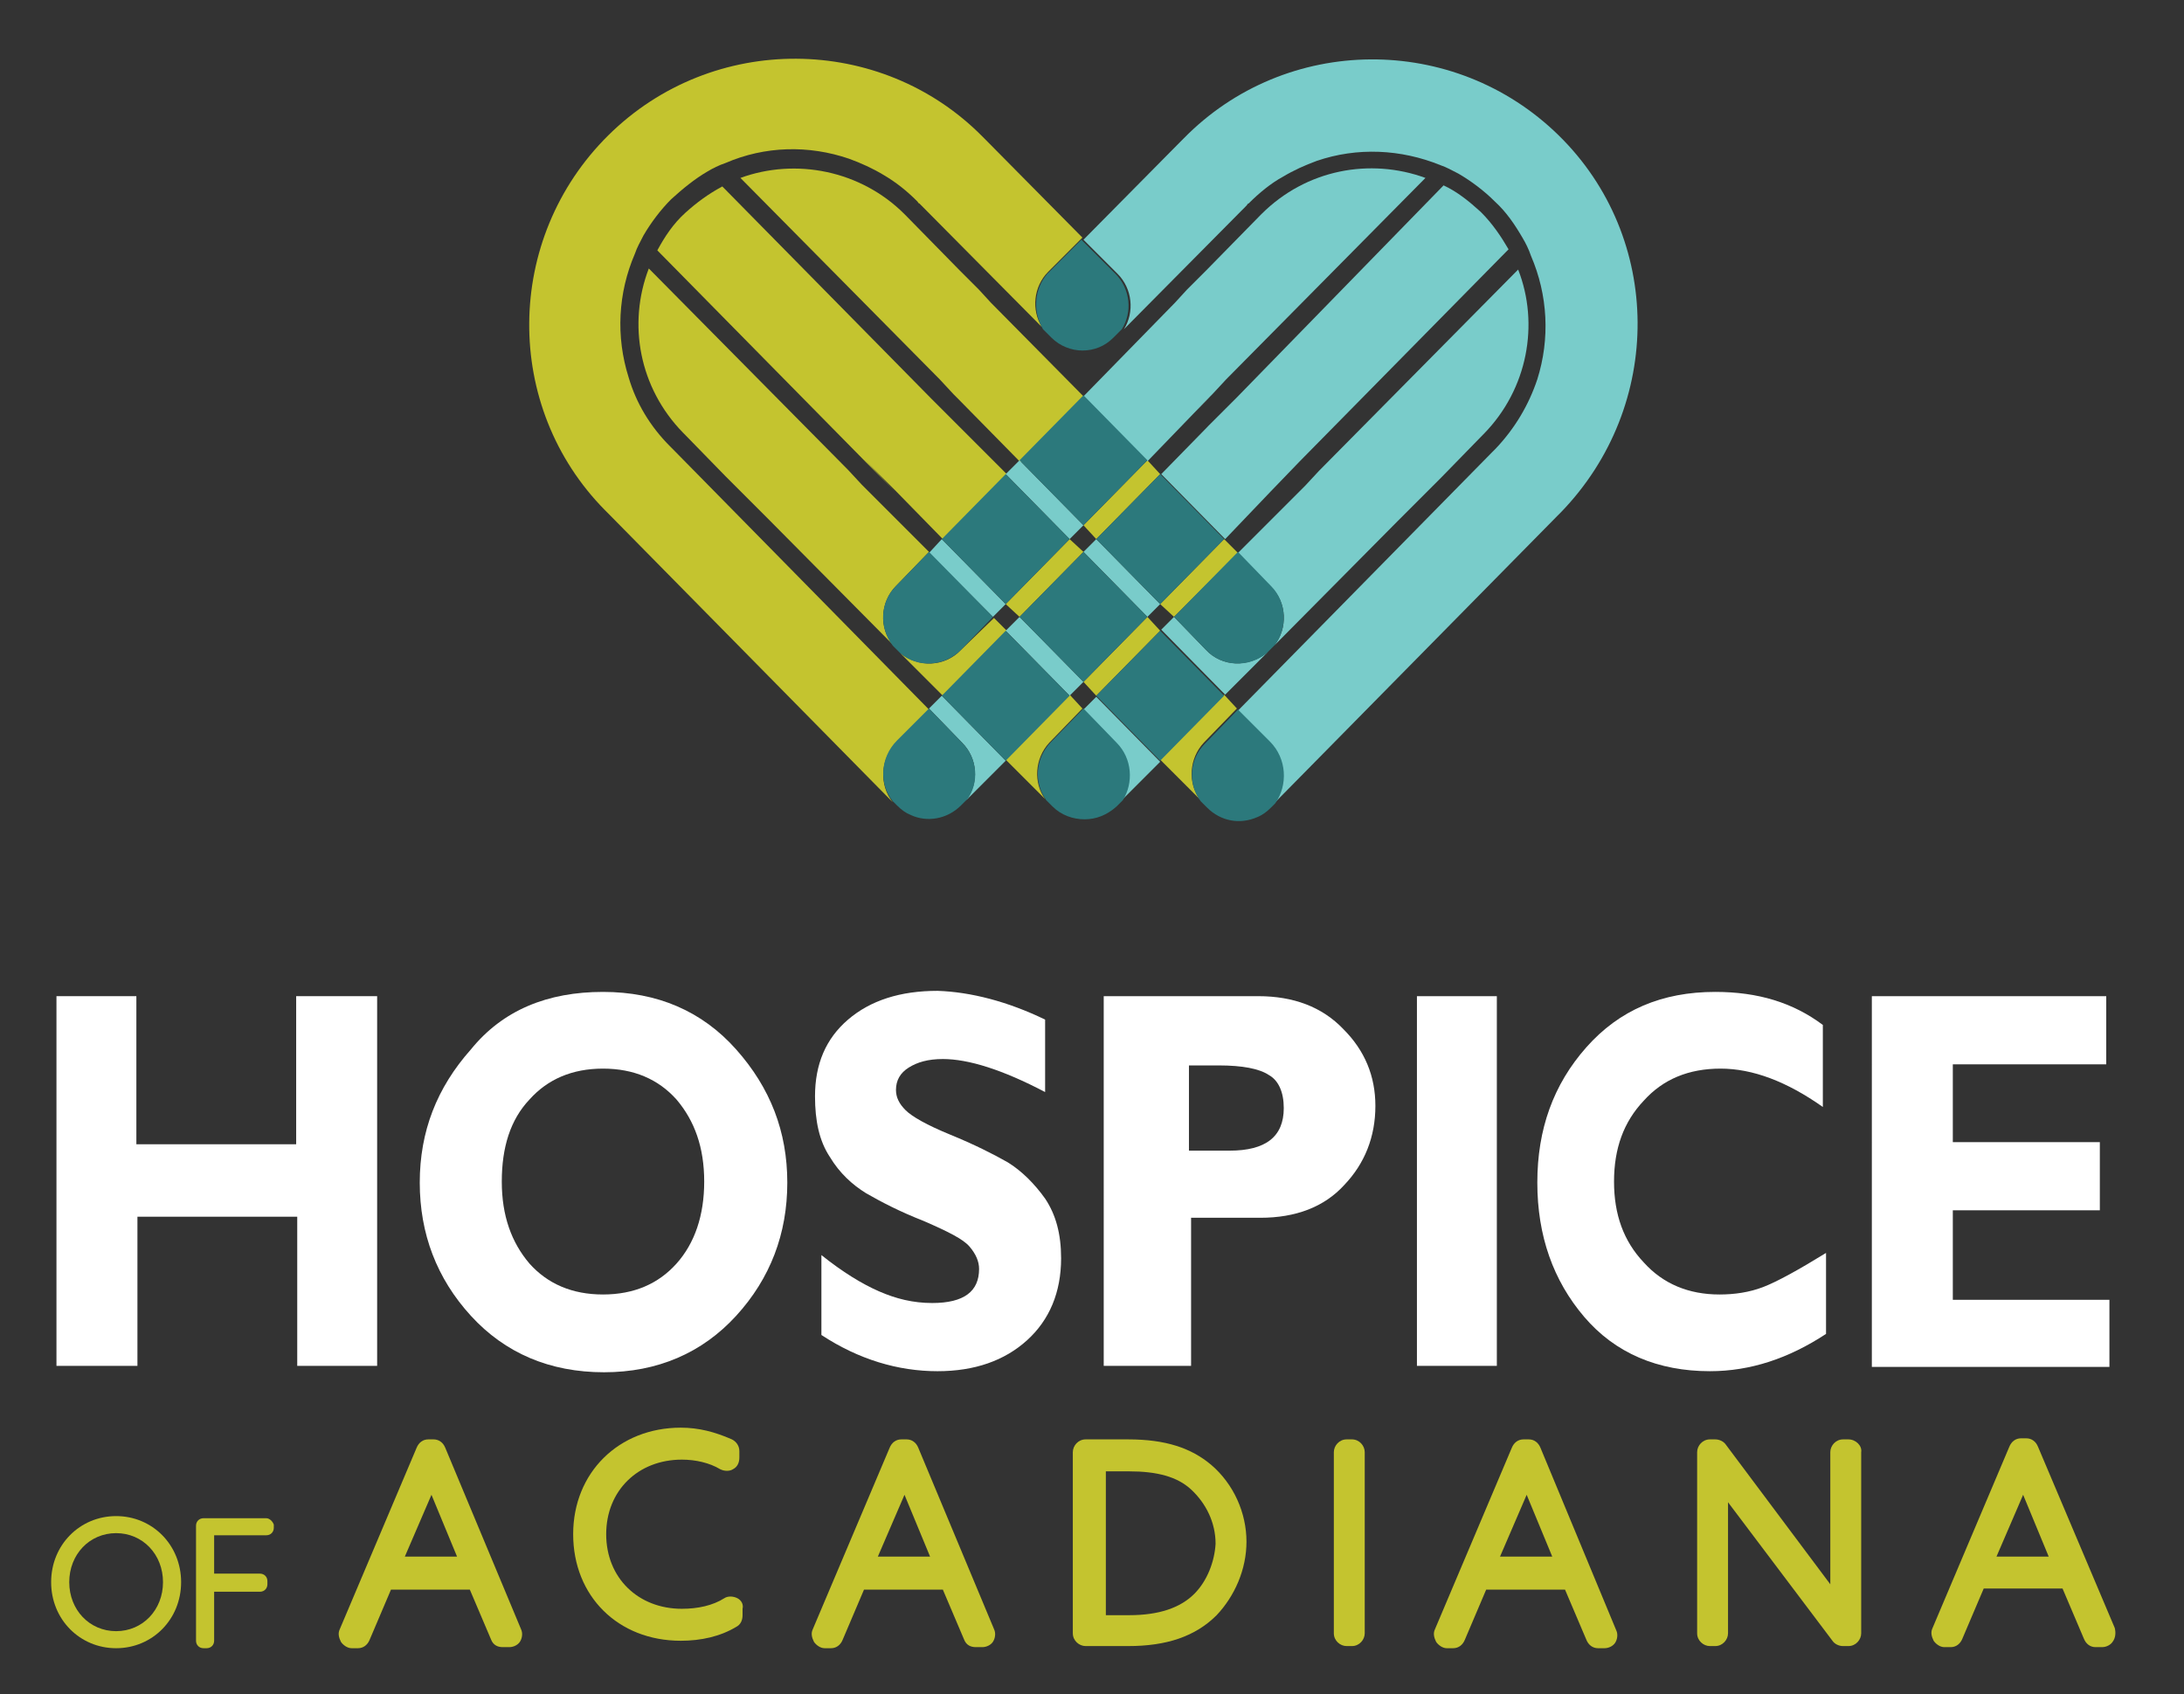
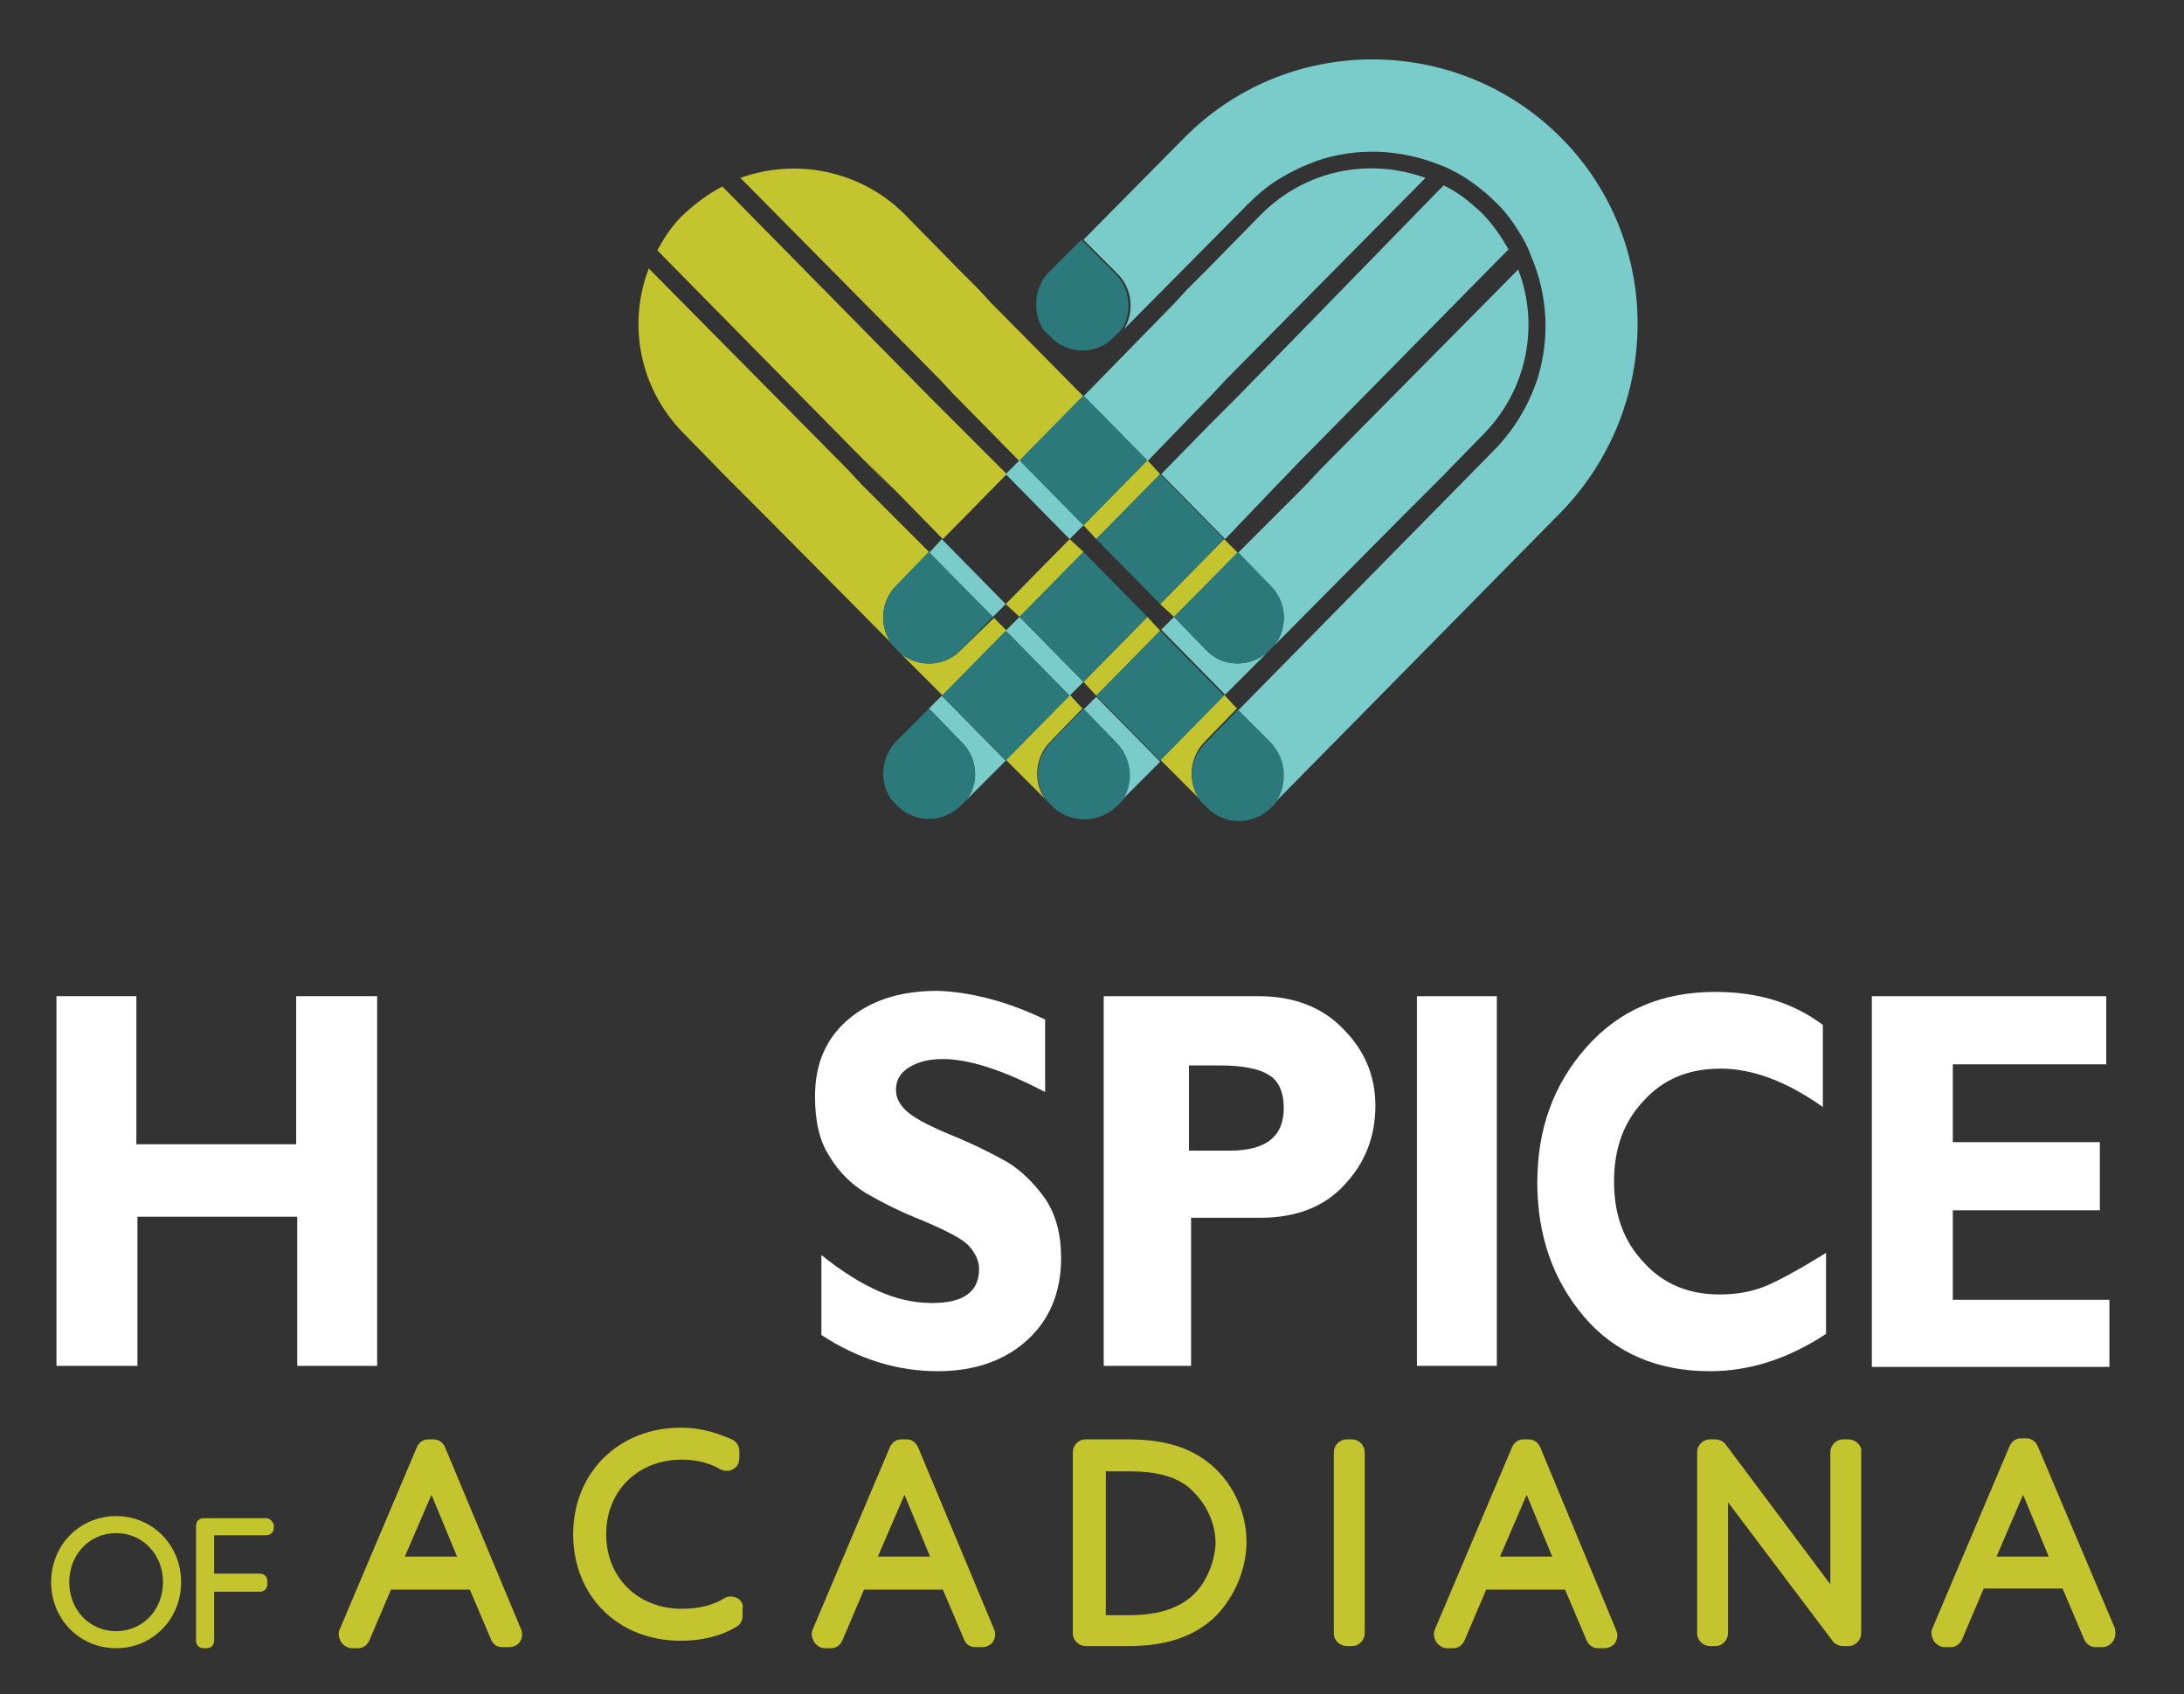
<svg xmlns="http://www.w3.org/2000/svg" version="1.1" id="Layer_1" x="0px" y="0px" viewBox="0 0 205 159" style="enable-background:new 0 0 205 159;" xml:space="preserve">
  <rect x="0" y="0" width="205" height="159" fill="#333333" stroke="none" />
  <style type="text/css">
	.st0{fill:none;}
	.st1{fill:#C4C42F;}
	.st2{fill:#FFFFFF;}
	.st3{fill:#79CCCA;}
	.st4{fill:#2C797C;}
</style>
  <g>
    <polygon class="st0" points="102.9,50.6 101.7,49.3 100.4,50.6 101.7,51.8  " />
    <path class="st0" d="M104.7,31.7c-0.8,0.8-1.9,1.2-3,1.2c-1.1,0-2.2-0.4-3-1.2l-0.1-0.1c-0.2-0.2-0.4-0.5-0.6-0.8L86.5,19.2   c-0.1-0.1-0.1-0.2-0.2-0.2c0,0,0,0,0,0c0,0,0,0,0,0c-1-1-2.1-1.9-3.2-2.5c-1-0.6-2.1-1.1-3.2-1.5c-3.8-1.3-7.9-1.1-11.6,0.4   c-0.6,0.2-1.1,0.5-1.7,0.8c-1.2,0.7-2.4,1.6-3.4,2.6c-1.1,1-1.9,2.2-2.6,3.4c-0.3,0.5-0.6,1.1-0.8,1.7c-1.6,3.7-1.8,7.8-0.6,11.6   c0.8,2.4,2.1,4.6,3.9,6.5c0,0,0,0,0.1,0.1l0,0c0.1,0.1,0.1,0.1,0.2,0.2l24,24.4l1.2-1.3l-4-4c-0.1-0.1-0.2-0.1-0.2-0.2L84.1,61   c-0.1-0.1-0.2-0.2-0.3-0.4L72.2,48.9l-2.9-2.9l-1.2-1.2l-3.9-4l-0.1-0.1C60,36.4,59,30.4,60.9,25.2l18.7,18.9l1.3,1.4l0.2,0.2   l6.1,6.1l1.2-1.3L84,46.1l-3-3l2.9,3l-2.7-2.7L61.7,23.5c0.7-1.2,1.5-2.4,2.6-3.5c1.1-1,2.2-1.9,3.5-2.5l19.6,19.9l2.7,2.7l-2.9-3   L90,40l4.4,4.5l1.2-1.3l-5.9-6L89.5,37l-1.3-1.4L69.5,16.7c5.2-1.9,11.2-0.8,15.4,3.4l0.1,0.1l5.1,5.2l1.8,1.8l1.1,1.2l8.6,8.8   l8.6-8.8l1.1-1.2l1.8-1.8l5.1-5.2l0.1-0.1c4.1-4.1,10.2-5.3,15.4-3.4l-18.7,18.9l-1.3,1.4l-0.4,0.4l-5.7,5.8l1.2,1.3l4.4-4.5   l2.8-2.9l-2.9,3l2.7-2.7l19.6-19.9c1.3,0.7,2.4,1.5,3.5,2.5c1.1,1,1.9,2.2,2.6,3.5L122,43.4l-2.7,2.7l2.9-3l-3,3l-4.4,4.5l1.2,1.3   l6.1-6.1l0.2-0.2l1.3-1.4l18.7-18.9c2,5.2,0.9,11.2-3.2,15.4l-0.1,0.1l-3.9,4l-1.2,1.2l-2.9,2.9l-11.6,11.7   c-0.1,0.1-0.2,0.2-0.3,0.4l-0.1,0.1c-0.1,0.1-0.2,0.1-0.2,0.2l-4,4l1.2,1.3l24-24.4c0.1-0.1,0.1-0.1,0.2-0.2l0,0c0,0,0,0,0.1-0.1   c1.9-1.9,3.2-4.1,3.9-6.5c1.2-3.8,1-7.9-0.6-11.6c-0.2-0.6-0.5-1.1-0.8-1.7c-0.7-1.2-1.6-2.4-2.6-3.4c-1.1-1-2.2-1.9-3.4-2.6   c-0.5-0.3-1.1-0.6-1.7-0.8c-3.7-1.6-7.8-1.7-11.6-0.4c-1.1,0.4-2.2,0.9-3.2,1.5c-1.2,0.7-2.2,1.5-3.2,2.5c0,0,0,0,0,0c0,0,0,0,0,0   c-0.1,0.1-0.1,0.2-0.2,0.2l-11.5,11.6c-0.2,0.3-0.4,0.5-0.6,0.8L104.7,31.7z" />
    <polygon points="89.7,37.2 89.8,37.3 91.3,38.8  " />
    <g>
-       <path class="st1" d="M84.2,69.6l3-3l-24-24.4C63.1,42.1,63,42,63,42l0,0c0,0,0,0-0.1-0.1C61,40,59.7,37.8,59,35.4    c-1.2-3.8-1-7.9,0.6-11.6c0.2-0.6,0.5-1.1,0.8-1.7c0.7-1.2,1.6-2.4,2.6-3.4c1.1-1,2.2-1.9,3.4-2.6c0.5-0.3,1.1-0.6,1.7-0.8    c3.7-1.6,7.8-1.7,11.6-0.4c1.1,0.4,2.2,0.9,3.2,1.5c1.2,0.7,2.2,1.5,3.2,2.5c0,0,0,0,0,0c0,0,0,0,0,0c0.1,0.1,0.1,0.2,0.2,0.2    l11.5,11.6c-1-1.6-0.8-3.8,0.6-5.2l3.2-3.2l-9.1-9.2c0,0-0.1-0.1-0.1-0.1c-0.1-0.1-0.1-0.1-0.2-0.2C82.7,3.2,66.9,3,57.1,12.7    s-9.9,25.5-0.3,35.2c0.1,0.1,0.1,0.1,0.2,0.2c0,0,0.1,0.1,0.1,0.1l26.7,27.1C82.5,73.7,82.6,71.2,84.2,69.6z" />
      <path class="st1" d="M93,28.4l-1.1-1.2l-1.8-1.8L85,20.2l-0.1-0.1c-4.1-4.1-10.2-5.3-15.4-3.4l18.7,18.9l1.3,1.4l0.3,0.3l0,0    l1.6,1.6l-1.5-1.5l5.9,6l6-6.1L93,28.4z" />
      <polygon class="st1" points="102.9,50.6 108.9,44.5 107.7,43.2 101.7,49.3   " />
      <polygon class="st1" points="110.2,57.9 116.2,51.9 114.9,50.6 108.9,56.7   " />
      <polygon class="st1" points="100.4,50.6 94.4,56.7 95.7,57.9 101.7,51.8   " />
      <path class="st1" d="M113,69.7l3.1-3.2l-1.2-1.3l-6,6.1l3.7,3.7C111.5,73.5,111.6,71.2,113,69.7z" />
      <path class="st1" d="M90,40l-2.8-2.9L90,40l-2.6-2.6L67.8,17.5c-1.3,0.7-2.4,1.5-3.5,2.5c-1.1,1-1.9,2.2-2.6,3.5l19.6,19.9    l2.7,2.7l-2.9-3l3,3l4.4,4.5l6-6.1L90,40z" />
      <polygon class="st1" points="101.7,64 102.9,65.3 108.9,59.2 107.7,57.9   " />
      <path class="st1" d="M90.2,61c-1.5,1.6-4,1.7-5.7,0.3l4,4l6-6.1l-1.2-1.2L90.2,61z" />
      <path class="st1" d="M98.5,69.7l3.1-3.2l-1.2-1.3l-6,6.1l3.7,3.7C97,73.5,97.1,71.2,98.5,69.7z" />
      <path class="st1" d="M84.1,55l3.1-3.2l-6.1-6.1l-0.2-0.2l-1.3-1.4L60.9,25.2c-2,5.2-0.9,11.2,3.2,15.4l0.1,0.1l3.9,4l1.2,1.2    l2.9,2.9l11.6,11.7C82.5,59,82.6,56.5,84.1,55z" />
    </g>
    <polygon class="st2" points="112.1,38.8 113.4,37.4 113.6,37.2  " />
    <g>
      <path class="st3" d="M146.3,12.7c-9.8-9.6-25.6-9.5-35.2,0.3c-0.1,0.1-0.1,0.1-0.2,0.2c0,0-0.1,0.1-0.1,0.1l-9.1,9.2l3.2,3.2    c1.4,1.4,1.6,3.6,0.6,5.2l11.5-11.6c0.1-0.1,0.1-0.2,0.2-0.2c0,0,0,0,0,0c0,0,0,0,0,0c1-1,2.1-1.9,3.2-2.5c1-0.6,2.1-1.1,3.2-1.5    c3.8-1.3,7.9-1.1,11.6,0.4c0.6,0.2,1.1,0.5,1.7,0.8c1.2,0.7,2.4,1.6,3.4,2.6c1.1,1,1.9,2.2,2.6,3.4c0.3,0.5,0.6,1.1,0.8,1.7    c1.6,3.7,1.8,7.8,0.6,11.6c-0.8,2.4-2.1,4.6-3.9,6.5c0,0,0,0-0.1,0.1l0,0c-0.1,0.1-0.1,0.1-0.2,0.2l-24,24.4l3,3    c1.6,1.6,1.7,4.1,0.4,5.7l26.7-27.1c0,0,0.1-0.1,0.1-0.1c0.1-0.1,0.1-0.1,0.2-0.2C156.2,38.1,156.1,22.3,146.3,12.7z" />
      <polygon class="st3" points="101.7,49.3 95.7,43.2 94.4,44.5 100.4,50.6   " />
      <path class="st3" d="M113.4,37.4l-1.4,1.4l1.6-1.6L113.4,37.4l0.4-0.4l1.3-1.4l18.7-18.9c-5.2-1.9-11.2-0.8-15.4,3.4l-0.1,0.1    l-5.1,5.2l-1.8,1.8l-1.1,1.2l-8.6,8.8l6,6.1L113.4,37.4z" />
      <polygon class="st3" points="94.4,56.7 88.4,50.6 87.2,51.9 93.2,57.9   " />
      <polygon class="st3" points="95.7,57.9 94.4,59.2 100.4,65.3 101.7,64   " />
      <path class="st3" d="M119.3,46.1l3-3L119.3,46.1l2.7-2.8l19.6-19.9c-0.7-1.2-1.5-2.4-2.6-3.5c-1.1-1-2.2-1.9-3.5-2.5L116,37.4    l-2.7,2.7l2.9-3l-2.8,2.9l-4.4,4.5l6,6.1L119.3,46.1z" />
      <path class="st3" d="M87.2,66.5l3.1,3.2c1.5,1.5,1.6,3.8,0.4,5.4l3.7-3.7l-6-6.1L87.2,66.5z" />
-       <polygon class="st3" points="101.7,51.8 107.7,57.9 108.9,56.7 102.9,50.6   " />
      <path class="st3" d="M101.7,66.6l3.1,3.2c1.4,1.5,1.6,3.7,0.4,5.4l3.7-3.7l-6-6.1L101.7,66.6z" />
      <path class="st3" d="M119.6,60.6l11.6-11.7l2.9-2.9l1.2-1.2l3.9-4l0.1-0.1c4.1-4.2,5.2-10.3,3.2-15.4l-18.7,18.9l-1.3,1.4    l-0.2,0.2l-6.1,6.1l3.1,3.2C120.8,56.5,120.9,59,119.6,60.6z" />
      <path class="st3" d="M113.2,61l-3-3.1l-1.2,1.2l6,6.1l4-4C117.2,62.7,114.7,62.6,113.2,61z" />
    </g>
    <g>
      <path class="st4" d="M97.9,30.9l0.8,0.8c0.8,0.8,1.9,1.2,2.9,1.2c1.1,0,2.1-0.4,2.9-1.2l0.8-0.8c1-1.6,0.8-3.8-0.6-5.2l-3.2-3.2    l-3.2,3.2C97.1,27.1,96.9,29.2,97.9,30.9z" />
      <path class="st4" d="M119.2,69.6l-3-3l-3.1,3.2c-1.5,1.5-1.6,3.8-0.4,5.4l0.6,0.6c1.3,1.3,3.1,1.6,4.7,0.9    c0.5-0.2,0.9-0.5,1.3-0.9l0.4-0.4C120.9,73.7,120.8,71.2,119.2,69.6z" />
      <polygon class="st4" points="107.7,43.2 101.7,37.1 95.7,43.2 101.7,49.3   " />
-       <polygon class="st4" points="100.4,50.6 94.4,44.5 88.4,50.6 94.4,56.7   " />
      <path class="st4" d="M90.2,61l3-3.1l-6-6.1L84.1,55c-1.5,1.5-1.6,3.9-0.3,5.6l0.7,0.7C86.1,62.7,88.6,62.6,90.2,61z" />
      <path class="st4" d="M90.3,69.7l-3.1-3.2l-3,3c-1.6,1.6-1.7,4.1-0.4,5.7l0.4,0.4c0.4,0.4,0.8,0.7,1.3,0.9c1.5,0.7,3.4,0.4,4.7-0.9    l0.6-0.6C91.9,73.5,91.8,71.2,90.3,69.7z" />
      <polygon class="st4" points="108.9,56.7 114.9,50.6 108.9,44.5 102.9,50.6   " />
      <polygon class="st4" points="95.7,57.9 101.7,64 107.7,57.9 101.7,51.8   " />
      <polygon class="st4" points="94.4,59.2 88.4,65.3 94.4,71.4 100.4,65.3   " />
      <path class="st4" d="M113.2,61c1.5,1.6,4,1.7,5.7,0.3l0.7-0.7c1.3-1.6,1.2-4.1-0.3-5.6l-3.1-3.2l-6,6.1L113.2,61z" />
      <polygon class="st4" points="108.9,59.2 102.9,65.3 108.9,71.4 114.9,65.3   " />
      <path class="st4" d="M104.8,69.7l-3.1-3.2l-3.1,3.2c-1.4,1.5-1.6,3.7-0.4,5.4l0.6,0.6c0.8,0.8,1.9,1.2,3,1.2c1.1,0,2.1-0.4,3-1.2    l0.6-0.6C106.4,73.5,106.3,71.2,104.8,69.7z" />
    </g>
  </g>
  <g>
    <path class="st1" d="M41.8,135.9L41.8,135.9c-0.2-0.5-0.6-0.8-1.1-0.8h-0.5c-0.5,0-0.9,0.3-1.1,0.8l-7.2,17   c-0.2,0.4-0.1,0.8,0.1,1.2c0.2,0.3,0.6,0.6,1,0.6h0.6c0.5,0,0.9-0.3,1.1-0.8l2-4.7h7.4l2,4.7c0.2,0.5,0.6,0.7,1.1,0.7h0.6   c0.4,0,0.8-0.2,1-0.5c0.2-0.3,0.3-0.8,0.1-1.2L41.8,135.9z M38,146.1l2.5-5.8l2.4,5.8H38z" />
    <path class="st1" d="M69.2,150c-0.4-0.2-0.9-0.2-1.2,0c-1.1,0.7-2.5,1-4,1c-4.1,0-7.1-2.9-7.1-7c0-4.1,3-7,7.1-7   c1.3,0,2.6,0.3,3.6,0.9c0.4,0.2,0.9,0.2,1.2,0c0.4-0.2,0.6-0.6,0.6-1.1v-0.6c0-0.5-0.3-0.9-0.7-1.1c-1.6-0.7-3.1-1.1-4.8-1.1   c-5.8,0-10.1,4.2-10.1,10c0,5.8,4.2,10,10.1,10c1.9,0,3.7-0.4,5.2-1.3c0.4-0.2,0.6-0.6,0.6-1.1V151C69.8,150.6,69.6,150.2,69.2,150   z" />
    <path class="st1" d="M86.2,135.9C86.2,135.9,86.2,135.9,86.2,135.9c-0.2-0.5-0.6-0.8-1.1-0.8h-0.5c-0.5,0-0.9,0.3-1.1,0.8l-7.2,17   c-0.2,0.4-0.1,0.8,0.1,1.2c0.2,0.3,0.6,0.6,1,0.6H78c0.5,0,0.9-0.3,1.1-0.8l2-4.7h7.4l2,4.7c0.2,0.5,0.6,0.7,1.1,0.7h0.6   c0.4,0,0.8-0.2,1-0.5c0.2-0.3,0.3-0.8,0.1-1.2L86.2,135.9z M82.4,146.1l2.5-5.8l2.4,5.8H82.4z" />
    <path class="st1" d="M113.7,137.5c-1.9-1.6-4.3-2.4-7.8-2.4h-4c-0.7,0-1.2,0.6-1.2,1.2v17c0,0.7,0.6,1.2,1.2,1.2h4   c3.6,0,6.3-0.9,8.3-2.9c1.7-1.8,2.8-4.3,2.8-6.9C117,142,115.8,139.3,113.7,137.5z M112.1,149.6c-1.3,1.3-3.3,2-6.1,2h-2.2v-13.5   h2.2c2.6,0,4.5,0.5,5.8,1.7c1.4,1.3,2.3,3.1,2.3,5.1C114,146.6,113.3,148.4,112.1,149.6z" />
    <path class="st1" d="M126.9,135.1h-0.5c-0.7,0-1.2,0.6-1.2,1.2v17c0,0.7,0.6,1.2,1.2,1.2h0.5c0.7,0,1.2-0.6,1.2-1.2v-17   C128.1,135.7,127.6,135.1,126.9,135.1z" />
    <path class="st1" d="M144.6,135.9L144.6,135.9c-0.2-0.5-0.6-0.8-1.1-0.8H143c-0.5,0-0.9,0.3-1.1,0.8l-7.2,17   c-0.2,0.4-0.1,0.8,0.1,1.2c0.2,0.3,0.6,0.6,1,0.6h0.6c0.5,0,0.9-0.3,1.1-0.8l2-4.7h7.4l2,4.7c0.2,0.5,0.6,0.8,1.1,0.8h0.6   c0.4,0,0.8-0.2,1-0.5c0.2-0.3,0.3-0.8,0.1-1.2L144.6,135.9z M140.8,146.1l2.5-5.8l2.4,5.8H140.8z" />
    <path class="st1" d="M173.5,135.1H173c-0.7,0-1.2,0.6-1.2,1.2v12.4l-9.8-13.1c-0.2-0.3-0.6-0.5-1-0.5h-0.5c-0.7,0-1.2,0.6-1.2,1.2   v17c0,0.7,0.6,1.2,1.2,1.2h0.5c0.7,0,1.2-0.6,1.2-1.2V141L172,154c0.2,0.3,0.6,0.5,1,0.5h0.5c0.7,0,1.2-0.6,1.2-1.2v-17   C174.8,135.7,174.2,135.1,173.5,135.1z" />
    <path class="st1" d="M198.5,152.8L198.5,152.8l-7.2-17c-0.2-0.5-0.6-0.8-1.1-0.8h-0.5c-0.5,0-0.9,0.3-1.1,0.8l-7.2,17   c-0.2,0.4-0.1,0.8,0.1,1.2c0.2,0.3,0.6,0.6,1,0.6h0.6c0.5,0,0.9-0.3,1.1-0.8l2-4.7h7.4l2,4.7c0.2,0.5,0.6,0.8,1.1,0.8h0.6   c0.4,0,0.8-0.2,1-0.5C198.6,153.7,198.6,153.2,198.5,152.8z M187.4,146.1l2.5-5.8l2.4,5.8H187.4z" />
    <path class="st1" d="M10.9,142.3c-3.4,0-6.1,2.7-6.1,6.2s2.7,6.2,6.1,6.2s6.1-2.7,6.1-6.2S14.3,142.3,10.9,142.3z M10.9,143.9   c2.5,0,4.4,2,4.4,4.6c0,2.6-1.9,4.6-4.4,4.6c-2.5,0-4.4-2-4.4-4.6C6.5,145.9,8.4,143.9,10.9,143.9z" />
    <path class="st1" d="M25,142.5h-5.9c-0.4,0-0.7,0.3-0.7,0.7V154c0,0.4,0.3,0.7,0.7,0.7h0.3c0.4,0,0.7-0.3,0.7-0.7v-4.6h4.3   c0.4,0,0.7-0.3,0.7-0.7v-0.3c0-0.4-0.3-0.7-0.7-0.7h-4.3v-3.6H25c0.4,0,0.7-0.3,0.7-0.7v-0.3C25.6,142.8,25.3,142.5,25,142.5z" />
  </g>
  <g>
    <path class="st2" d="M35.4,93.5v34.7h-7.5v-14h-15v14H5.3V93.5h7.5v13.9h15V93.5H35.4z" />
-     <path class="st2" d="M56.6,93.1c5.1,0,9.3,1.8,12.5,5.4c3.2,3.6,4.8,7.7,4.8,12.5c0,4.8-1.6,9-4.8,12.5c-3.2,3.5-7.4,5.3-12.4,5.3   c-5.1,0-9.3-1.8-12.5-5.3c-3.2-3.5-4.8-7.7-4.8-12.5c0-4.8,1.6-8.9,4.8-12.5C47.2,94.8,51.4,93.1,56.6,93.1z M56.6,121.5   c2.9,0,5.2-1,6.9-2.9c1.7-1.9,2.6-4.5,2.6-7.7c0-3.2-0.9-5.7-2.6-7.7c-1.7-1.9-4-2.9-6.9-2.9c-2.9,0-5.2,1-6.9,2.9   c-1.8,1.9-2.6,4.5-2.6,7.7c0,3.2,0.9,5.7,2.6,7.7C51.4,120.5,53.7,121.5,56.6,121.5z" />
    <path class="st2" d="M98.1,95.7v6.8c-4-2.1-7.2-3.1-9.6-3.1c-1.4,0-2.4,0.3-3.2,0.8c-0.8,0.5-1.2,1.2-1.2,2.1   c0,0.7,0.3,1.3,0.9,1.9c0.6,0.6,2,1.4,4.2,2.3c2.2,0.9,4,1.8,5.4,2.6c1.3,0.8,2.5,2,3.5,3.4c1,1.5,1.5,3.3,1.5,5.6   c0,3.2-1.1,5.8-3.2,7.7c-2.1,1.9-4.9,2.9-8.4,2.9c-3.7,0-7.4-1.1-10.9-3.4v-7.5c2,1.6,3.8,2.7,5.4,3.4c1.6,0.7,3.2,1.1,5,1.1   c3,0,4.4-1.1,4.4-3.2c0-0.7-0.3-1.4-0.9-2.1s-2-1.4-4.3-2.4c-2.3-0.9-4-1.8-5.4-2.6c-1.3-0.8-2.5-1.9-3.4-3.4   c-1-1.5-1.4-3.4-1.4-5.7c0-3,1-5.4,3.1-7.2c2.1-1.8,4.9-2.7,8.4-2.7C91.1,93.1,94.6,94,98.1,95.7z" />
    <path class="st2" d="M103.4,93.5h14.7c3.3,0,6,1,8,3.1c2,2,3,4.4,3,7.2c0,2.9-1,5.4-2.9,7.4c-1.9,2.1-4.6,3.1-7.9,3.1h-6.5v13.9   h-8.2V93.5z M111.6,99.9v8.1h3.8c3.4,0,5.1-1.3,5.1-4c0-1.5-0.5-2.6-1.4-3.1c-0.9-0.6-2.5-0.9-4.7-0.9H111.6z" />
    <path class="st2" d="M140.5,93.5v34.7h-7.5V93.5H140.5z" />
    <path class="st2" d="M171.4,117.6v7.6c-3.5,2.3-7.1,3.5-10.9,3.5c-4.9,0-8.9-1.7-11.8-5.1c-2.9-3.4-4.4-7.6-4.4-12.6   c0-5,1.5-9.2,4.6-12.7s7.1-5.2,12.1-5.2c4,0,7.3,1,10.1,3.1v7.7c-3.4-2.4-6.6-3.6-9.6-3.6c-3,0-5.4,1-7.2,3c-1.9,2-2.8,4.5-2.8,7.6   c0,3.1,0.9,5.6,2.8,7.6c1.8,2,4.2,3,7.1,3c1.4,0,2.8-0.2,4.1-0.7C166.8,120.3,168.8,119.2,171.4,117.6z" />
    <path class="st2" d="M198,121.9v6.4h-22.3V93.5h22v6.4h-14.4v7.3h13.8v6.4h-13.8v8.4H198z" />
  </g>
</svg>